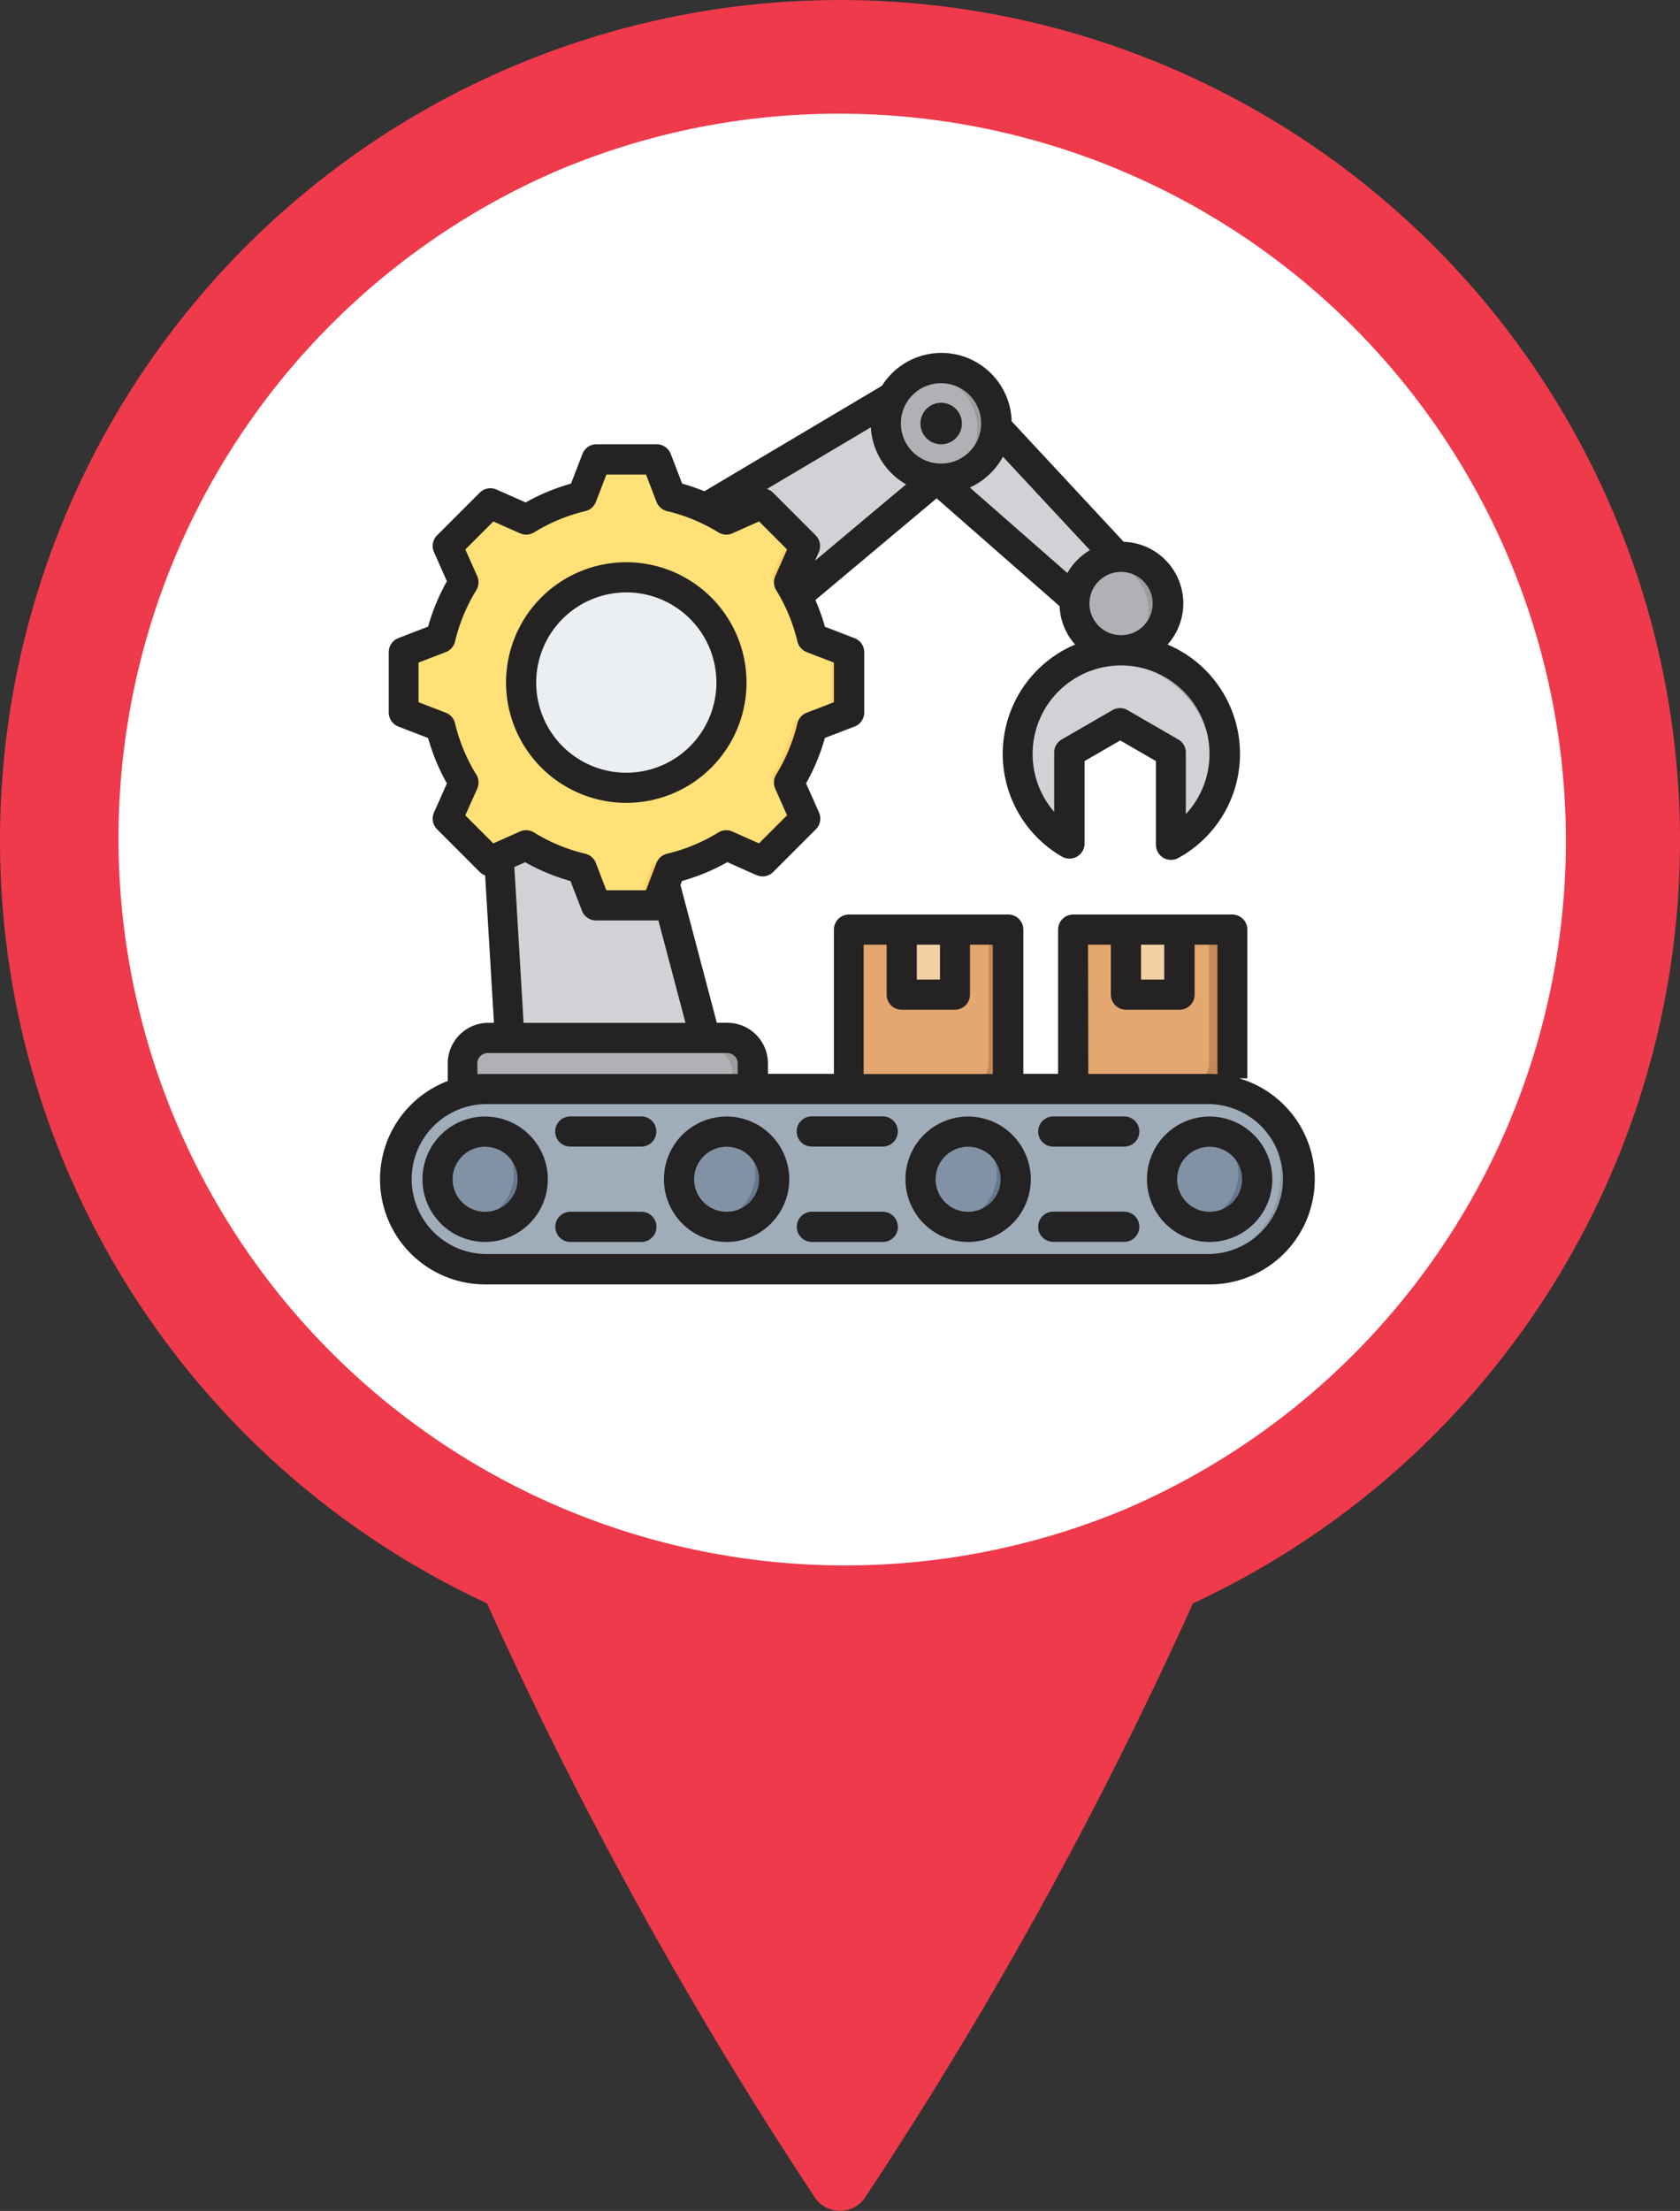
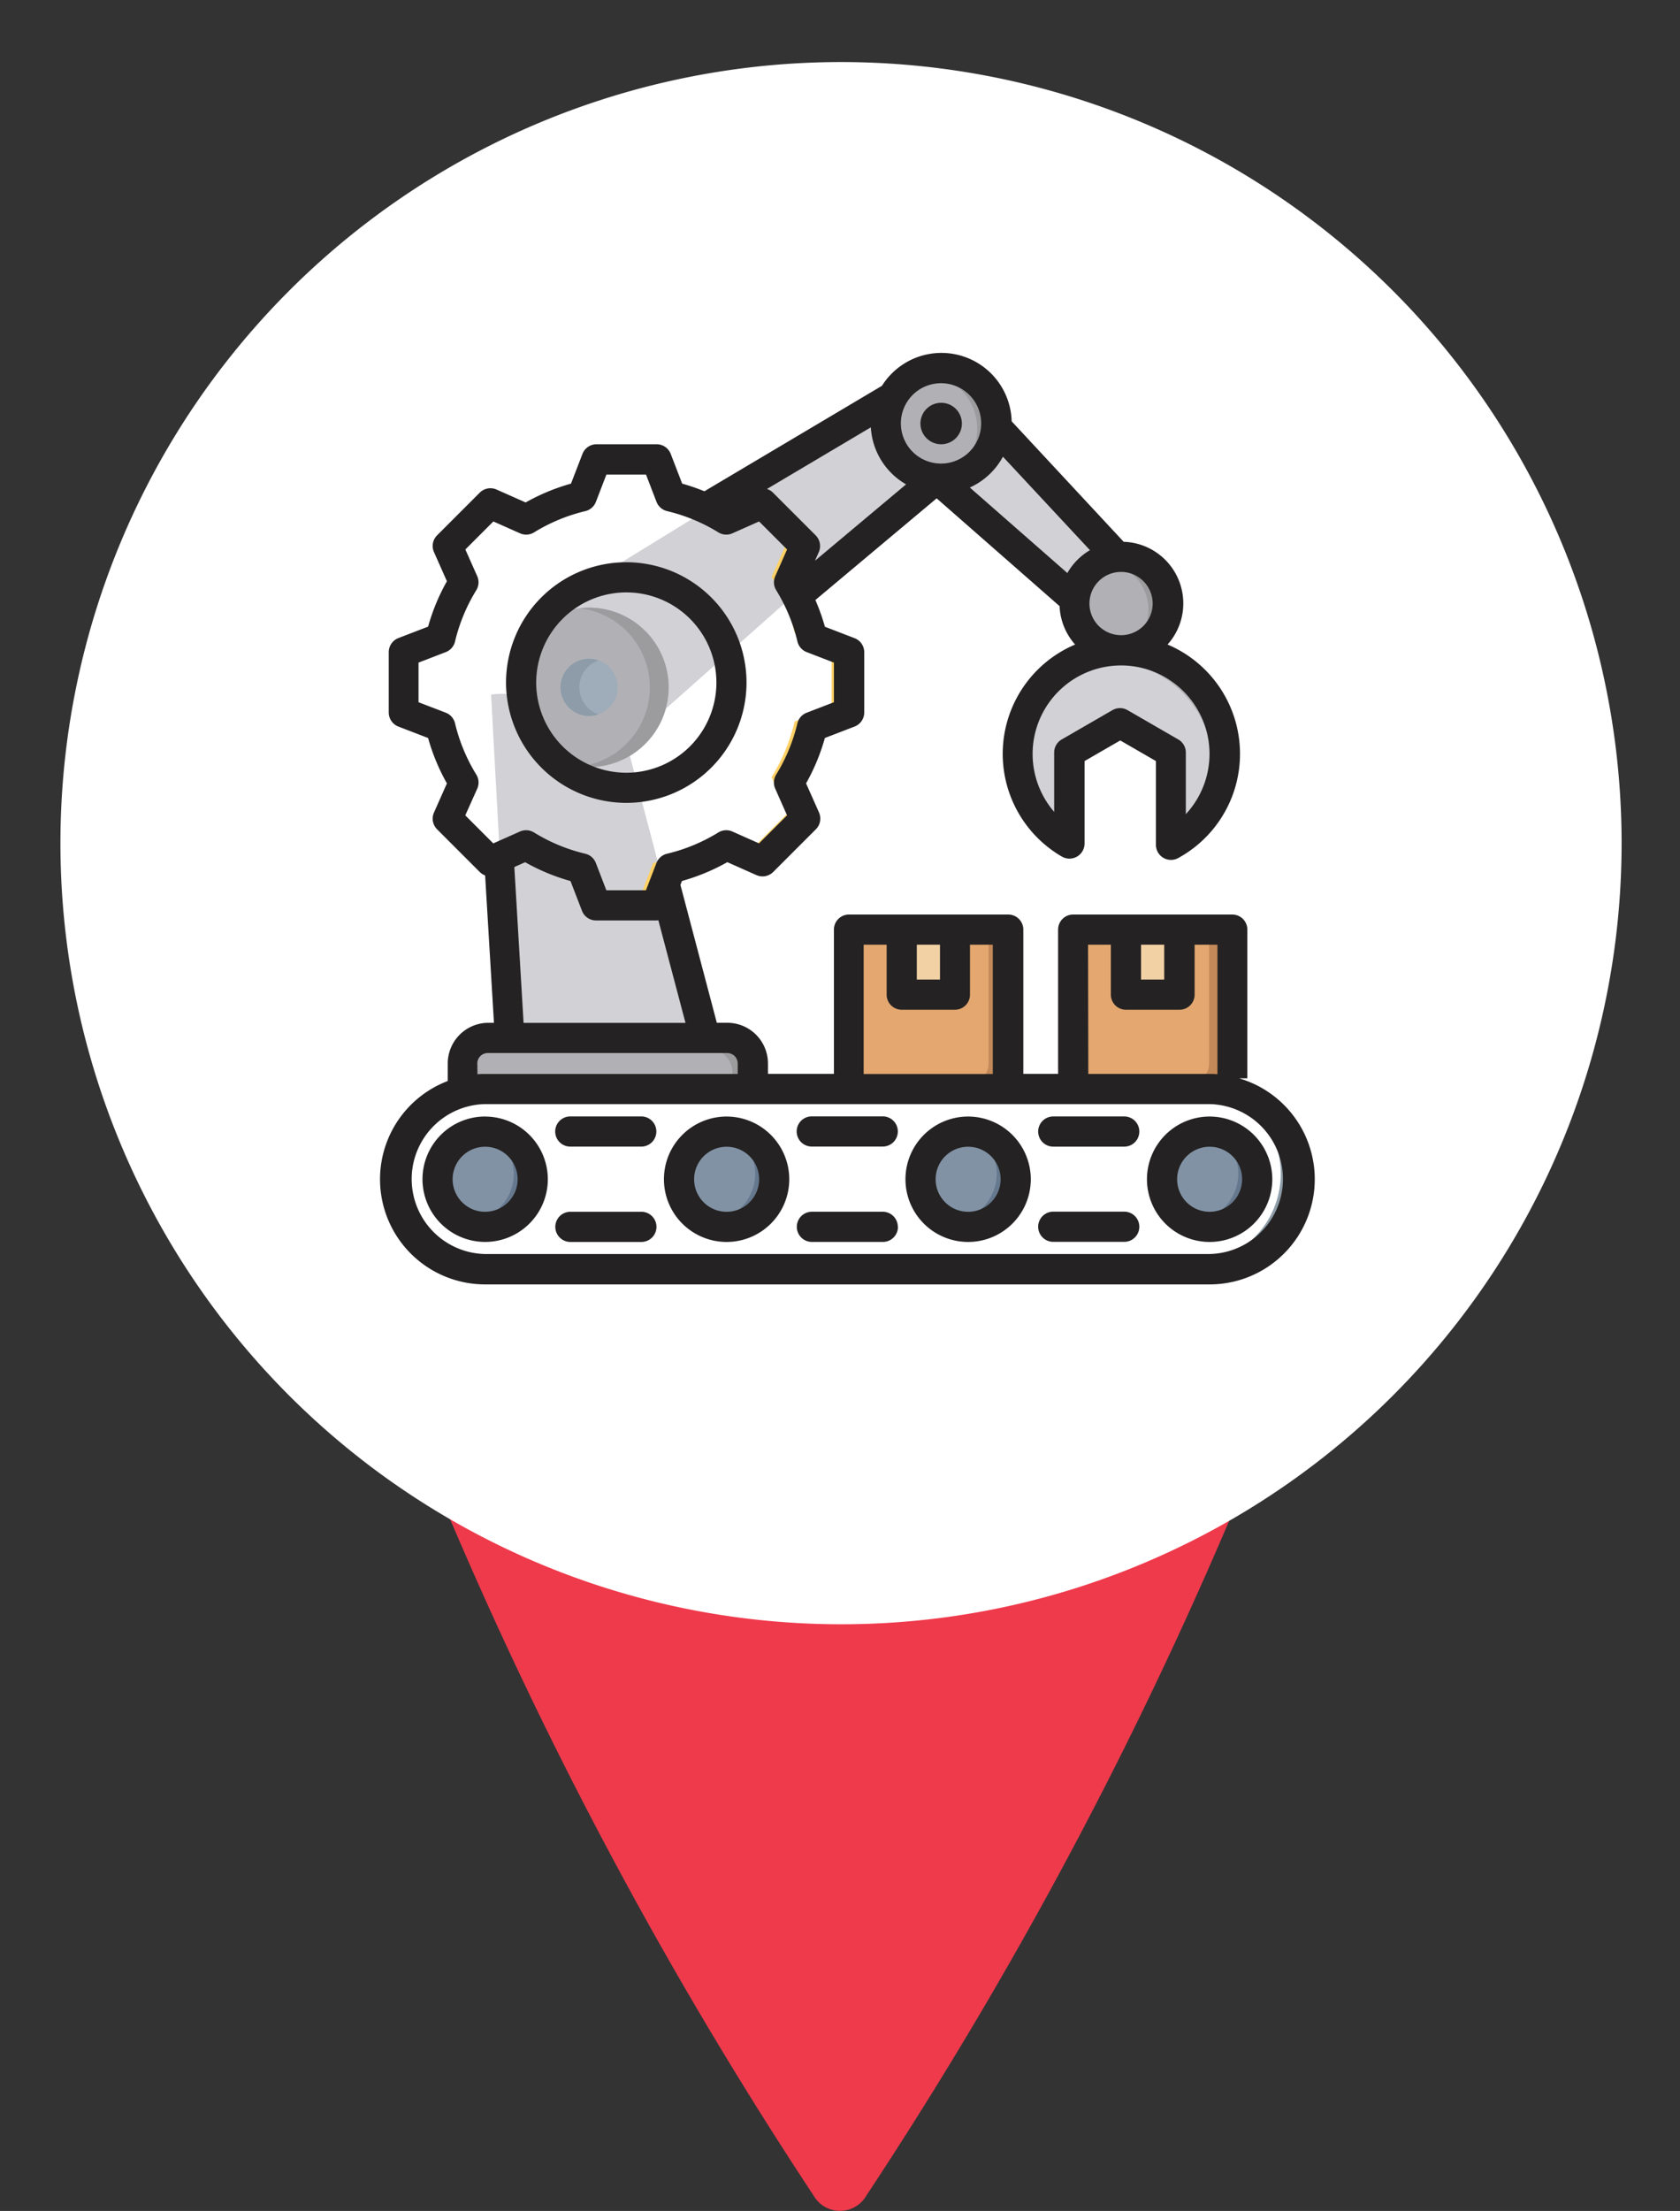
<svg xmlns="http://www.w3.org/2000/svg" width="60" height="78.911" viewBox="0 0 60 78.911">
  <rect x="0" y="0" width="60" height="78.911" fill="#333333" stroke="none" />
  <defs>
    <clipPath id="a">
      <rect width="60" height="78.911" transform="translate(0 0)" fill="none" />
    </clipPath>
  </defs>
  <g transform="translate(0 0.001)">
    <g transform="translate(0 -0.001)" clip-path="url(#a)">
      <path d="M196.531,309.835a38.735,38.735,0,0,0,3.361,13.972,151.018,151.018,0,0,0,12.88,23.9,1.085,1.085,0,0,0,1.877,0,151.01,151.01,0,0,0,12.88-23.9,38.761,38.761,0,0,0,3.384-13.972c.319-11.38-6.653-21.822-17.2-21.714-10.55-.108-17.5,10.334-17.18,21.714" transform="translate(-183.711 -269.34)" fill="#ef3a4c" />
      <path d="M59.1,87.067a27.878,27.878,0,1,1,10.887-2.2,27.794,27.794,0,0,1-10.887,2.2" transform="translate(-29.096 -29.096)" fill="#fff" />
-       <path d="M30,4.057A25.95,25.95,0,0,1,40.1,53.9,25.95,25.95,0,0,1,19.9,6.094,25.776,25.776,0,0,1,30,4.057M30,0A30,30,0,1,0,60,30,30,30,0,0,0,30,0" transform="translate(0 0.001)" fill="#ef3a4c" />
      <path d="M509.9,222.953a.719.719,0,1,1-.719.719.719.719,0,0,1,.719-.719" transform="translate(-475.99 -208.42)" fill-rule="evenodd" />
      <path d="M467.582,511.835h4.159a.725.725,0,0,0,.717-.73v-4.58a.377.377,0,0,0-.373-.379h-4.848a.377.377,0,0,0-.373.379v4.58A.725.725,0,0,0,467.582,511.835Z" transform="translate(-436.434 -473.154)" fill="#e3a76f" fill-rule="evenodd" />
      <path d="M530.674,511.835h.718a.725.725,0,0,0,.717-.73v-4.58a.377.377,0,0,0-.373-.379h-.718a.377.377,0,0,1,.373.379v4.58a.725.725,0,0,1-.717.73" transform="translate(-496.083 -473.155)" fill="#c48958" fill-rule="evenodd" />
      <path d="M495.409,506.146h1.873v1.924a.359.359,0,0,1-.359.359h-1.156a.359.359,0,0,1-.359-.359Z" transform="translate(-463.117 -473.154)" fill="#f2d1a5" fill-rule="evenodd" />
      <path d="M512.508,506.146h.423v1.924a.359.359,0,0,1-.359.359h-.423a.359.359,0,0,0,.359-.359Z" transform="translate(-478.766 -473.154)" fill="#ecba78" fill-rule="evenodd" />
      <path d="M588.392,511.835h4.159a.725.725,0,0,0,.717-.73v-4.58a.377.377,0,0,0-.373-.379h-4.848a.377.377,0,0,0-.373.379v4.58A.725.725,0,0,0,588.392,511.835Z" transform="translate(-549.369 -473.154)" fill="#e3a76f" fill-rule="evenodd" />
      <path d="M651.483,511.835h.718a.725.725,0,0,0,.717-.73v-4.58a.377.377,0,0,0-.373-.379h-.718a.377.377,0,0,1,.373.379v4.58a.725.725,0,0,1-.717.73" transform="translate(-609.018 -473.155)" fill="#c48958" fill-rule="evenodd" />
      <path d="M616.219,506.146h1.873v1.924a.359.359,0,0,1-.359.359h-1.156a.359.359,0,0,1-.359-.359v-1.924Z" transform="translate(-576.052 -473.154)" fill="#f2d1a5" fill-rule="evenodd" />
      <path d="M633.317,506.146h.423v1.924a.359.359,0,0,1-.359.359h-.423a.359.359,0,0,0,.359-.359Z" transform="translate(-591.7 -473.154)" fill="#ecba78" fill-rule="evenodd" />
      <path d="M302.926,215.993l-.728-3.234-13.473,8.278,3.58,4.369Z" transform="translate(-269.905 -198.891)" fill="#d1d1d6" fill-rule="evenodd" />
      <path d="M564.8,362.493a3.69,3.69,0,0,1-1.919,3.238V362.44l-1.81-1.045-1.81,1.045v3.249a3.691,3.691,0,1,1,5.538-3.2" transform="translate(-521.086 -335.414)" fill="#d1d1d6" fill-rule="evenodd" />
      <path d="M585.288,362.493a3.69,3.69,0,0,1-1.919,3.238v-.026a3.691,3.691,0,0,0-3.818-6.285,3.691,3.691,0,0,1,5.737,3.072m-5.538-.053-.415.239v2.73a3.685,3.685,0,0,0,.415.28Z" transform="translate(-541.573 -335.414)" fill="#b1b1b5" fill-rule="evenodd" />
      <path d="M269.77,392.676l7.028-.094-2.882-10.908c-1.589-.713-3.026-1.965-4.838-1.744Z" transform="translate(-251.539 -355.142)" fill="#d1d1d6" fill-rule="evenodd" />
      <path d="M510.59,232.618l5.121,4.466c.518-.432,1.331-.656,1.534-1.487l-4.474-5.1A26.4,26.4,0,0,0,510.59,232.618Z" transform="translate(-477.309 -215.477)" fill="#d1d1d6" fill-rule="evenodd" />
      <path d="M485.495,206.209a1.968,1.968,0,1,1,1.463,2.368,1.968,1.968,0,0,1-1.463-2.368" transform="translate(-453.799 -191.351)" fill="#b1b1b5" fill-rule="evenodd" />
      <path d="M510.75,204.6a1.968,1.968,0,1,1-.336,3.908,1.969,1.969,0,0,0,0-3.879,1.979,1.979,0,0,1,.336-.029" transform="translate(-477.144 -191.266)" fill="#9c9c9e" fill-rule="evenodd" />
      <path d="M588.441,309.6a1.664,1.664,0,1,1,1.376,1.909,1.664,1.664,0,0,1-1.376-1.909" transform="translate(-550.065 -288.109)" fill="#b1b1b5" fill-rule="evenodd" />
      <path d="M609.217,308.191a1.664,1.664,0,1,1-.336,3.295,1.665,1.665,0,0,0,0-3.261,1.674,1.674,0,0,1,.336-.034" transform="translate(-569.193 -288.102)" fill="#9c9c9e" fill-rule="evenodd" />
      <path d="M279.237,334.78a2.845,2.845,0,1,1,1.9,3.548,2.845,2.845,0,0,1-1.9-3.548" transform="translate(-260.921 -311.069)" fill="#b1b1b5" fill-rule="evenodd" />
      <path d="M317.945,332.717a2.845,2.845,0,1,1-.336,5.671,2.846,2.846,0,0,0,0-5.651,2.867,2.867,0,0,1,.336-.02" transform="translate(-296.906 -311.03)" fill="#9c9c9e" fill-rule="evenodd" />
      <path d="M307.1,361.556a1.02,1.02,0,1,1,.843,1.17,1.02,1.02,0,0,1-.843-1.17" transform="translate(-287.068 -337.188)" fill="#9facba" fill-rule="evenodd" />
      <path d="M308.145,360.724a1.018,1.018,0,0,1,.336.057,1.02,1.02,0,0,0,0,1.926,1.02,1.02,0,1,1-.336-1.983" transform="translate(-287.106 -337.211)" fill="#8d9ca8" fill-rule="evenodd" />
      <path d="M253.329,567.466H263.56V565.96a.851.851,0,0,0-.9-.785h-8.432a.85.85,0,0,0-.9.785v1.506Z" transform="translate(-236.816 -528.335)" fill="#b1b1b5" fill-rule="evenodd" />
      <path d="M263.195,567.467h.59v-1.506a.851.851,0,0,0-.9-.785h-8.432a.879.879,0,0,0-.884.64,1.01,1.01,0,0,1,.293-.043H262.3a.851.851,0,0,1,.9.785Z" transform="translate(-237.042 -528.336)" fill="#9c9c9e" fill-rule="evenodd" />
-       <path d="M219.721,593.418h25.874a3.214,3.214,0,1,1,0,6.428H219.721a3.214,3.214,0,0,1,0-6.428" transform="translate(-202.395 -554.738)" fill="#9facba" fill-rule="evenodd" />
      <path d="M652.434,593.418h.673a3.214,3.214,0,1,1,0,6.428h-.673a3.214,3.214,0,0,0,0-6.428" transform="translate(-609.907 -554.738)" fill="#8d9ca8" fill-rule="evenodd" />
      <path d="M241.447,616.66a1.7,1.7,0,1,1-1.7,1.7,1.7,1.7,0,0,1,1.7-1.7" transform="translate(-224.121 -576.465)" fill="#8192a5" fill-rule="evenodd" />
      <path d="M260.989,616.66a1.7,1.7,0,1,1-.336,3.365,1.7,1.7,0,0,0,0-3.331A1.7,1.7,0,0,1,260.989,616.66Z" transform="translate(-243.663 -576.465)" fill="#65788e" fill-rule="evenodd" />
      <path d="M372.008,618.021a1.7,1.7,0,1,1,1.405,1.949,1.7,1.7,0,0,1-1.405-1.949" transform="translate(-347.739 -576.402)" fill="#8192a5" fill-rule="evenodd" />
      <path d="M393.3,616.66a1.7,1.7,0,1,1-.336,3.365,1.7,1.7,0,0,0,0-3.331A1.7,1.7,0,0,1,393.3,616.66Z" transform="translate(-367.352 -576.465)" fill="#65788e" fill-rule="evenodd" />
      <path d="M505.6,616.728a1.7,1.7,0,1,1-.919,2.221,1.7,1.7,0,0,1,.919-2.221" transform="translate(-471.662 -576.407)" fill="#8192a5" fill-rule="evenodd" />
      <path d="M525.618,616.66a1.7,1.7,0,1,1-.336,3.365,1.7,1.7,0,0,0,0-3.331A1.7,1.7,0,0,1,525.618,616.66Z" transform="translate(-491.043 -576.465)" fill="#65788e" fill-rule="evenodd" />
      <path d="M638.392,616.66a1.7,1.7,0,1,1-1.7,1.7,1.7,1.7,0,0,1,1.7-1.7" transform="translate(-595.192 -576.465)" fill="#8192a5" fill-rule="evenodd" />
      <path d="M657.933,616.66a1.7,1.7,0,1,1-.336,3.365,1.7,1.7,0,0,0,0-3.331A1.7,1.7,0,0,1,657.933,616.66Z" transform="translate(-614.733 -576.465)" fill="#65788e" fill-rule="evenodd" />
-       <path d="M230.614,249.991a6.793,6.793,0,0,1,1.989.824l1.292-.574,1.523,1.523-.574,1.292a6.792,6.792,0,0,1,.825,1.989l1.318.507v2.154l-1.319.508a6.794,6.794,0,0,1-.824,1.989l.574,1.292-1.523,1.523-1.292-.574a6.791,6.791,0,0,1-1.989.825l-.507,1.318h-2.154l-.508-1.319a6.793,6.793,0,0,1-1.989-.824l-1.292.574-1.523-1.523.574-1.292a6.793,6.793,0,0,1-.825-1.989l-1.318-.507v-2.154l1.318-.507a6.789,6.789,0,0,1,.824-1.989l-.574-1.292,1.523-1.523,1.292.574a6.8,6.8,0,0,1,1.989-.824l.508-1.319h2.154Z" transform="translate(-206.663 -232.463)" fill="#ffe177" fill-rule="evenodd" />
      <path d="M275.041,250.433l.434-.193L277,251.763l-.574,1.292a6.794,6.794,0,0,1,.824,1.989l1.318.507V257.7l-1.319.508a6.792,6.792,0,0,1-.824,1.989l.574,1.292-1.523,1.523-.434-.193,1.33-1.33L275.8,260.2a6.793,6.793,0,0,0,.824-1.989l1.319-.508v-2.154l-1.318-.507a6.794,6.794,0,0,0-.824-1.989l.574-1.292Zm-9.489,0,.193-.193,1.292.574q-.137.076-.271.158Zm6.642-.443a6.79,6.79,0,0,1,1.989.824l-.356.158a8.884,8.884,0,0,0-2.259-.982l-.508-1.319h.627Zm-5.157,12.452-1.292.574-.193-.193,1.214-.539q.133.082.271.158m7.146,0a6.793,6.793,0,0,1-1.989.824l-.507,1.318h-.627l.507-1.318a8.884,8.884,0,0,0,2.26-.983Z" transform="translate(-248.243 -232.462)" fill="#ffd064" fill-rule="evenodd" />
-       <path d="M282.051,309.68a4.057,4.057,0,1,1,0,5.738,4.057,4.057,0,0,1,0-5.738" transform="translate(-262.555 -288.383)" fill="#eceff1" fill-rule="evenodd" />
      <path d="M284.947,308.487c.092,0,.184,0,.275.01a4.058,4.058,0,0,0,0,8.1c-.091.006-.182.009-.275.009a4.058,4.058,0,0,1,0-8.116" transform="translate(-262.58 -288.379)" fill="#d1d1d6" fill-rule="evenodd" />
      <path d="M217.04,201.911a3.218,3.218,0,1,1-3.217,3.217,3.221,3.221,0,0,1,3.217-3.217m0,7.512a4.294,4.294,0,1,0-4.294-4.295,4.3,4.3,0,0,0,4.294,4.295m10.506-13.539a.74.74,0,1,1,.74.74.74.74,0,0,1-.74-.74m10.328,28.134a1.161,1.161,0,1,1,1.161-1.161,1.163,1.163,0,0,1-1.161,1.161m0-3.4a2.238,2.238,0,1,0,2.238,2.238,2.241,2.241,0,0,0-2.238-2.238m-8.625,3.4a1.161,1.161,0,1,1,1.161-1.161,1.163,1.163,0,0,1-1.161,1.161m0-3.4a2.238,2.238,0,1,0,2.238,2.238,2.241,2.241,0,0,0-2.238-2.238m-8.625,3.4a1.161,1.161,0,1,1,1.161-1.161,1.163,1.163,0,0,1-1.161,1.161m0-3.4a2.238,2.238,0,1,0,2.237,2.238,2.241,2.241,0,0,0-2.237-2.238m-8.625,3.4a1.161,1.161,0,1,1,1.161-1.161A1.162,1.162,0,0,1,212,224.017m0-3.4a2.238,2.238,0,1,0,2.238,2.238A2.24,2.24,0,0,0,212,220.619m6.118,3.937a.538.538,0,0,1-.538.538h-2.536a.538.538,0,1,1,0-1.077h2.536a.538.538,0,0,1,.538.538m8.625,0a.538.538,0,0,1-.538.538h-2.536a.538.538,0,0,1,0-1.077H226.2a.538.538,0,0,1,.538.538m8.625-3.4a.538.538,0,0,1-.538.538h-2.536a.538.538,0,0,1,0-1.077h2.536a.538.538,0,0,1,.538.538m-17.249,0a.538.538,0,0,1-.538.538h-2.536a.538.538,0,1,1,0-1.077h2.536a.538.538,0,0,1,.538.538m17.249,3.4a.538.538,0,0,1-.538.538h-2.536a.538.538,0,1,1,0-1.077h2.536a.538.538,0,0,1,.538.538m-8.625-3.4a.538.538,0,0,1-.538.538h-2.536a.538.538,0,0,1,0-1.077H226.2a.538.538,0,0,1,.538.538m11.131,4.375a2.676,2.676,0,0,0,0-5.351H212a2.676,2.676,0,0,0,0,5.351Zm-26.149-6.8a.374.374,0,0,1,.373-.374h8.553a.374.374,0,0,1,.374.374v.374H212c-.093,0-.184,0-.275.011Zm1.322-7.012.386-.172a7.3,7.3,0,0,0,1.62.672l.409,1.06a.537.537,0,0,0,.5.346h2.153a.49.49,0,0,0,.076-.006l.969,3.662h-5.783Zm-1.752-1.844,1,1,.954-.424a.54.54,0,0,1,.5.034,6.234,6.234,0,0,0,1.831.759.537.537,0,0,1,.378.33l.375.974h1.415l.375-.974a.539.539,0,0,1,.378-.33,6.238,6.238,0,0,0,1.832-.759.538.538,0,0,1,.5-.034l.954.424,1-1-.423-.954a.538.538,0,0,1,.034-.5,6.258,6.258,0,0,0,.759-1.831.537.537,0,0,1,.33-.378l.974-.375v-1.414l-.973-.375a.539.539,0,0,1-.33-.378,6.243,6.243,0,0,0-.759-1.831.538.538,0,0,1-.034-.5l.423-.954-1-1-.954.424a.538.538,0,0,1-.5-.034,6.246,6.246,0,0,0-1.831-.759.539.539,0,0,1-.378-.33l-.375-.974h-1.415l-.375.974a.536.536,0,0,1-.377.33,6.257,6.257,0,0,0-1.831.759.537.537,0,0,1-.5.034l-.954-.424-1,1,.424.954a.539.539,0,0,1-.034.5,6.241,6.241,0,0,0-.759,1.831.54.54,0,0,1-.33.378l-.974.375v1.414l.974.374a.539.539,0,0,1,.33.378,6.235,6.235,0,0,0,.76,1.831.539.539,0,0,1,.034.5Zm16.991-15.424a1.434,1.434,0,1,0,1.434,1.434,1.435,1.435,0,0,0-1.434-1.434m4.512,6.775-3.483-3.052a2.527,2.527,0,0,0,1.182-1.1l3.108,3.336a2.222,2.222,0,0,0-.807.816m1.918-.04a1.129,1.129,0,1,0,1.129,1.129,1.13,1.13,0,0,0-1.129-1.129m3.159,6.494a3.163,3.163,0,0,1-.846,2.152v-2.2a.539.539,0,0,0-.269-.466l-1.813-1.047a.54.54,0,0,0-.538,0l-1.813,1.047a.538.538,0,0,0-.269.466v2.118a3.159,3.159,0,1,1,5.548-2.065Zm-14.067-7.8-1.523-1.523a.535.535,0,0,0-.216-.131l3.71-2.2a2.513,2.513,0,0,0,1.259,2.035l-3.254,2.727.136-.307a.538.538,0,0,0-.112-.6m1.721,14.61h.815v1.783a.538.538,0,0,0,.538.538h1.9a.538.538,0,0,0,.538-.538v-1.783h.815V219.1h-4.612v-4.612Zm1.892,1.244h.828v-1.244h-.828Zm6.116-1.244h.815v1.783a.538.538,0,0,0,.538.538H236.8a.539.539,0,0,0,.538-.538v-1.783h.815v4.623c-.091-.007-.182-.011-.275-.011h-4.337Zm1.892,1.244h.828v-1.244h-.828Zm3.525,3.526h.272v-5.309a.538.538,0,0,0-.538-.538H233a.538.538,0,0,0-.538.538v5.15h-1.242v-5.15a.538.538,0,0,0-.538-.538h-5.688a.538.538,0,0,0-.538.538v5.15H222.1v-.374a1.452,1.452,0,0,0-1.451-1.45h-.375l-1.3-4.921.054-.14a7.306,7.306,0,0,0,1.621-.672l1.039.462a.539.539,0,0,0,.6-.112l1.523-1.523a.538.538,0,0,0,.112-.6l-.462-1.039a7.3,7.3,0,0,0,.672-1.62l1.061-.408a.539.539,0,0,0,.345-.5v-2.154a.539.539,0,0,0-.345-.5l-1.06-.408a7.413,7.413,0,0,0-.34-.954l4.331-3.629,4.39,3.847a2.2,2.2,0,0,0,.555,1.371,4.237,4.237,0,0,0-.471,7.569.539.539,0,0,0,.808-.466v-2.944l1.275-.736,1.274.736v2.987a.538.538,0,0,0,.8.472,4.236,4.236,0,0,0-.384-7.618,2.2,2.2,0,0,0-1.568-3.667l-4-4.3a2.509,2.509,0,0,0-4.632-1.268l-6.342,3.765a7.254,7.254,0,0,0-.794-.273l-.408-1.06a.539.539,0,0,0-.5-.345h-2.153a.537.537,0,0,0-.5.345l-.409,1.06a7.333,7.333,0,0,0-1.62.672l-1.039-.461a.54.54,0,0,0-.6.111l-1.523,1.523a.537.537,0,0,0-.111.6l.461,1.039a7.335,7.335,0,0,0-.672,1.62l-1.06.408a.539.539,0,0,0-.345.5V206.2a.539.539,0,0,0,.345.5l1.06.408a7.315,7.315,0,0,0,.672,1.62l-.461,1.039a.537.537,0,0,0,.111.6l1.523,1.523a.545.545,0,0,0,.192.123l.315,5.26h-.2a1.452,1.452,0,0,0-1.45,1.45v.627A3.752,3.752,0,0,0,212,226.609h25.874a3.752,3.752,0,0,0,1.08-7.346Z" transform="translate(-194.673 -180.768)" fill="#242222" fill-rule="evenodd" />
    </g>
  </g>
</svg>